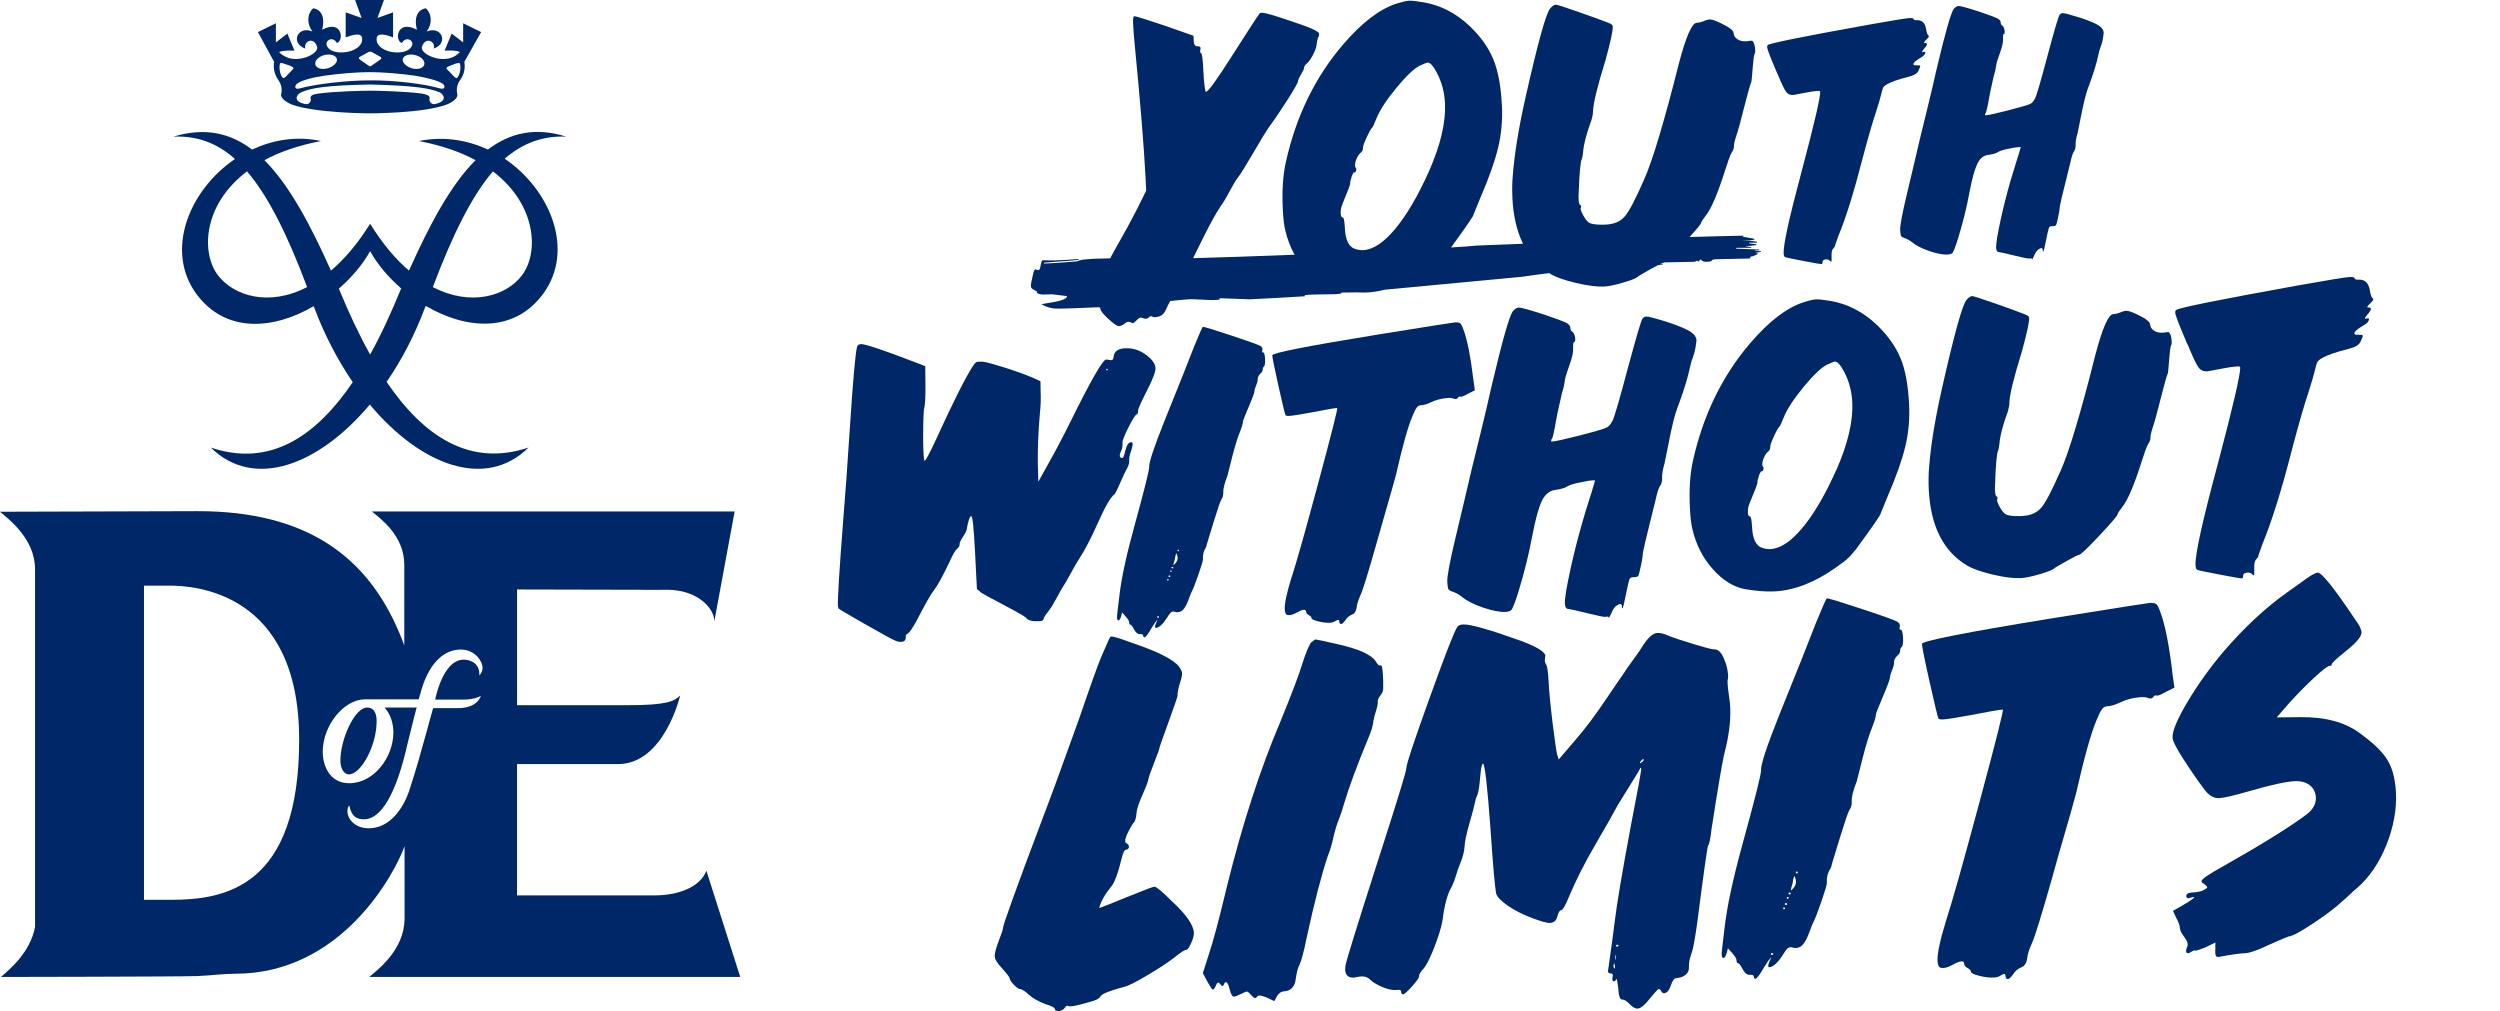
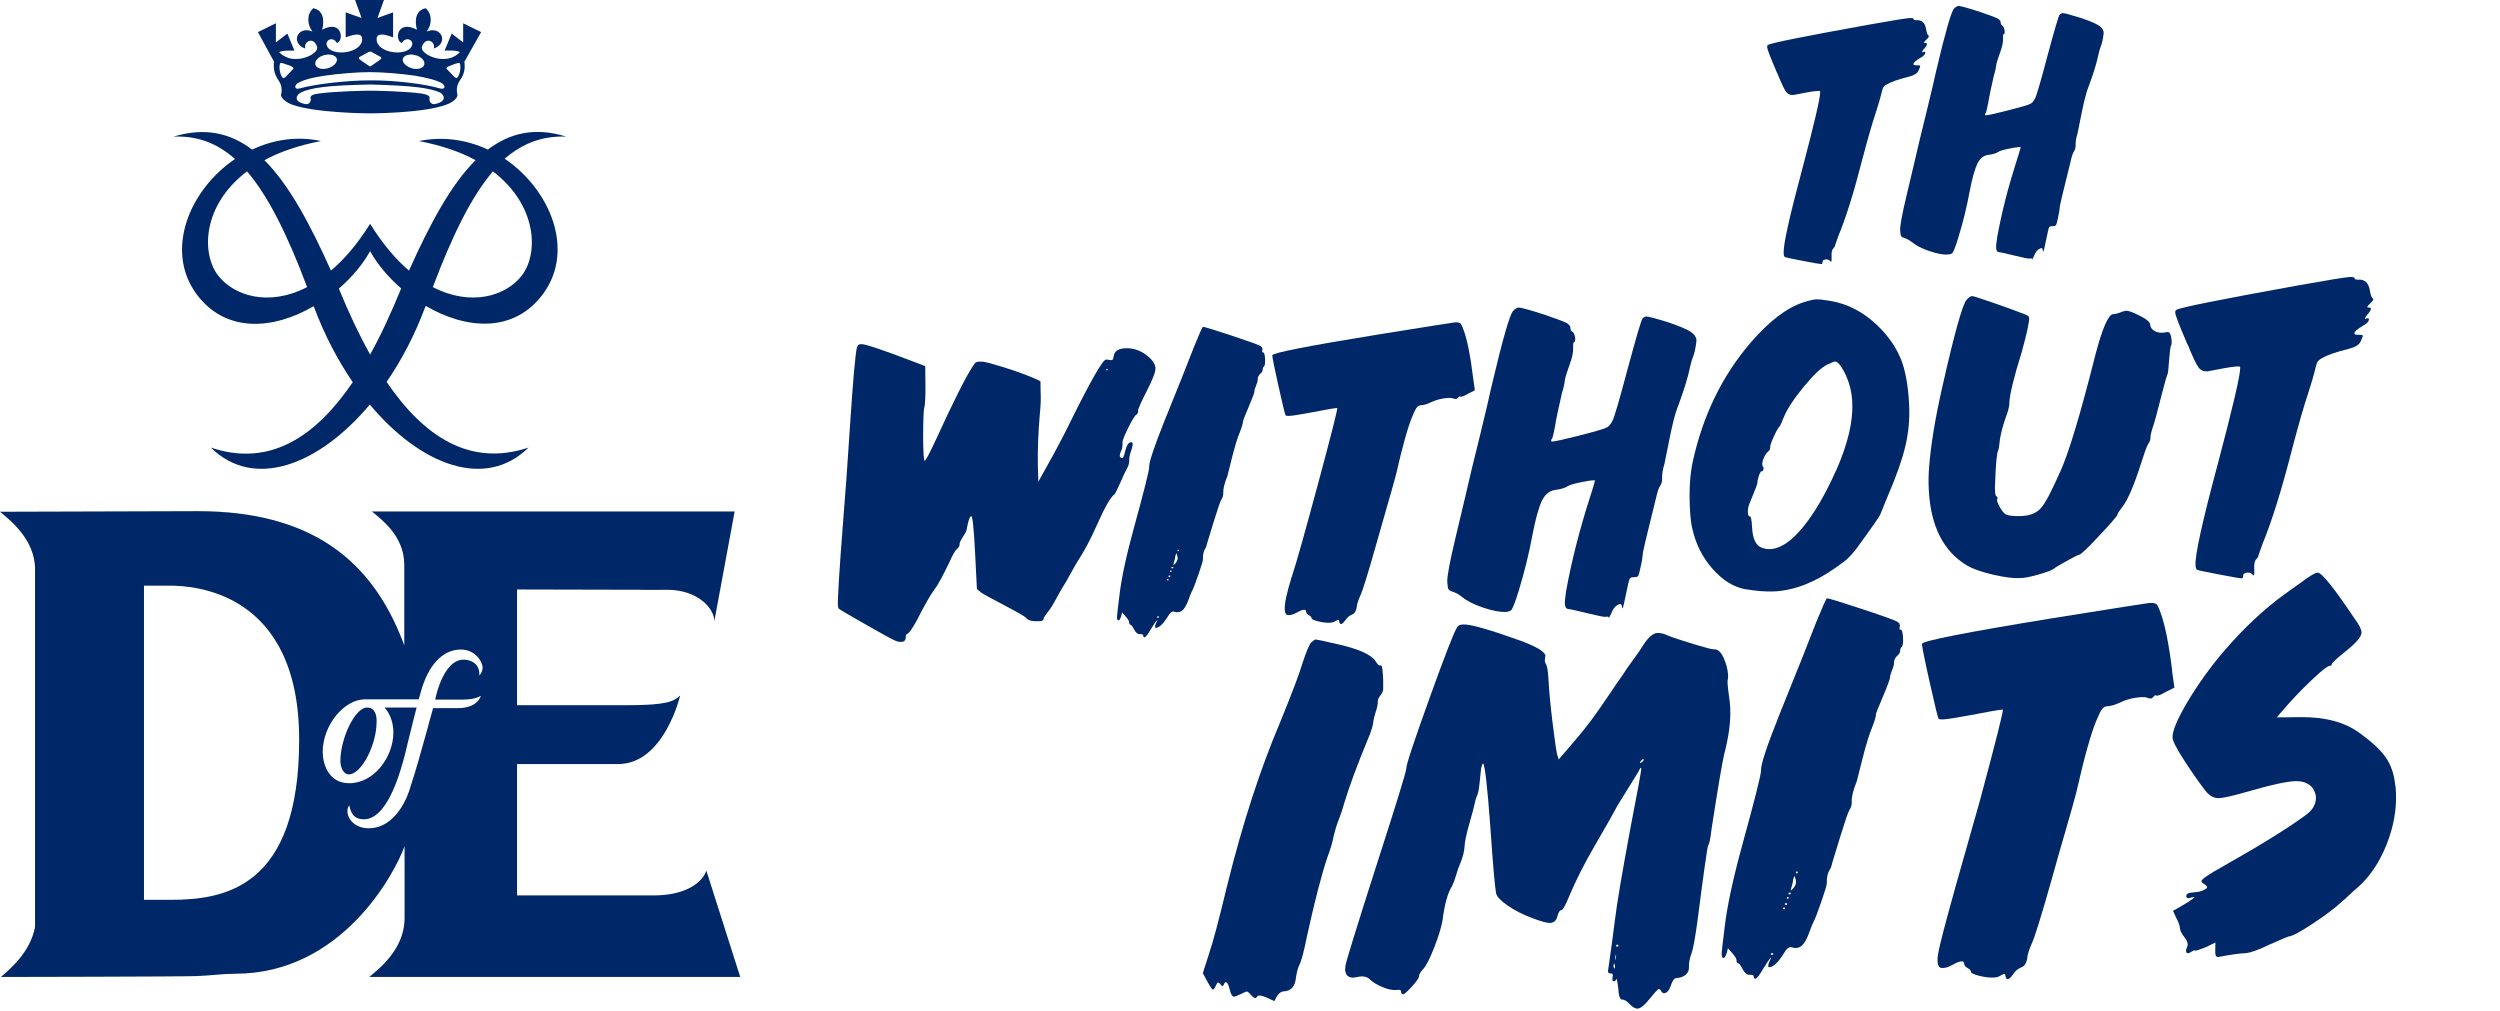
<svg xmlns="http://www.w3.org/2000/svg" width="450" height="182" viewBox="0 0 450 182" fill="none">
  <g transform="scale(0.53)">
    <path d="M125.2,281.3c-4.5,0-7.2-3-7.2-5.8c0-0.8,0.2-1.4,0.6-2c0.4,1.4,0.8,4.3,4.1,4.7c6.6,0.9,11.9-8.6,15.8-26l1-4 c0.7-2.8,1.5-6.2,2-7.9c-0.9,0-6.4,0-10.9,0c2,2.2,3,5.3,3,8.5c0,8.1-6.4,17.2-15,17.2c-7.1,0-9-6.7-9-10.6c0-9,7.1-17.8,14.3-17.9 l0,0c0,0,17.4,0,18.3,0c0.3-0.9,0.8-2.8,0.8-2.8c2.4-8.5,7.1-14.1,13.5-14.1c4.9,0,7.4,4.1,7.4,6.2c0,0.8-0.4,1.9-1.1,2.6 c0-0.5,0.3-3.8-3.2-5c-8.8-3-11.8,13.2-11.8,13.2l0,0h9.5c4.2,0,6-1.3,6-1.3s-0.9,4.2-7.8,4.2h-8.4c-0.3,0.9-2.1,7.6-2.1,7.6 c-1.8,6.6-3.9,14-5.6,19.1C138.6,270.3,134.5,281.3,125.2,281.3L125.2,281.3z M57.9,305.6h-9V198.9h8.7c8.3,0,44,2,44,52.3 S76.3,305.6,57.9,305.6L57.9,305.6z M125.4,331.8h126l-11.5-36.1c-1.6,4.5-7.7,8.4-17.8,8.4h-46.5v-44.6c0,0,24.1,0,34.3,0 c15.7,0,21.1-23.3,21.1-23.3c-2,2-4.7,3.3-17.7,3.3h-37.7v-39.3l42.5,0.1c0.1,0.1,7.9,0,8.5,0c10.2,0,16,6.2,16,10.7l6.9-37.3 H126.3c2.8,2.4,11,8.1,11,18.1c0,0,0,9.5,0,27.4c-0.5-1.5-1.1-2.9-1.7-4.3c-10.7-25.4-30.9-41.3-68.4-41.3 c-4.1,0-67.2,0.2-67.2,0.2c3.1,2.6,11.9,9.3,11.9,19.5v121.5c-1.6,8.7-8.8,14.6-11.6,17c0,0,61.8-0.1,66.6-0.3 c4.8-0.2,9.1-0.8,13-0.8c36.1,0,54.1-33.9,57.5-43.3v24.8C137.2,322.6,128.5,329.2,125.4,331.8L125.4,331.8z M124.7,240.3 c-4.3,0-9.1,10.8-9.1,18.1c0,2.2,1,4.6,2.9,4.6c4.2,0,9.4-10,9.4-17.8C128,243,127.4,240.3,124.7,240.3L124.7,240.3z M155.3,26.4 c-0.2,0.4-1-0.3-1-0.3l-2.3-2.4c-0.6-0.4-0.4-0.8,0.2-1.1c0.3-0.1,0.9-0.4,1.5-0.6l0,0c0.9-0.4,1.5-0.5,1.5-0.5 c0.4-0.1,0.7-0.3,1,0.1C156.6,22.8,156.3,25.2,155.3,26.4L155.3,26.4z M149.3,30c-5-1.5-15.6-2.8-23.7-2.7 c-8.1,0-18.7,1.3-23.7,2.7c-2,0.6-1.9-0.9-1-1.6c1.7-1.2,5.3-2.1,9.4-2.7c4.8-0.7,11-1.2,15.3-1.2l0,0l0,0c4.3,0,10.4,0.5,15.3,1.2 c4.1,0.7,7.7,1.6,9.4,2.7C151.3,29.1,151.3,30.6,149.3,30L149.3,30z M147.9,35.3c-1.2,0.4-2.3-0.7-2-1.9c0.2-0.9-1-1.3-2.5-1.6 c-5.7-0.8-15.6-1-17.7-1s-12,0.2-17.7,1c-1.6,0.2-2.8,0.7-2.5,1.6c0.3,1.3-0.8,2.3-2,1.9c-3.9-0.8-3-3-1.3-3.9 c3.5-1.6,8.8-2.4,23.6-2.7c14.8,0.4,20.1,1.2,23.6,2.7C150.9,32.2,151.9,34.4,147.9,35.3L147.9,35.3z M99.3,23.7L97,26.1 c0,0-0.7,0.7-1,0.3c-1-1.2-1.3-3.6-0.9-4.8c0.2-0.4,0.6-0.2,1-0.1c0,0,0.6,0.2,1.5,0.5l0,0c0.6,0.2,1.2,0.4,1.5,0.6 C99.7,22.9,99.9,23.3,99.3,23.7L99.3,23.7z M110.2,18.7c2-0.5,3.9,0.1,4.2,1.3c0.3,1.2-1.1,2.6-3.1,3.2c-0.3,0.1-0.9,0.1-1.2,0.2 c-1.5,0.1-2.8-0.5-3-1.5C106.8,20.6,108.2,19.2,110.2,18.7L110.2,18.7z M122.2,19.3c0,0,2.9-1.6,3.1-1.7l0,0h0.4l0,0 c0,0,0.2-0.1,0.4,0c0.2,0.1,3.1,1.7,3.1,1.7c0.4,0.2,0.4,0.7,0,0.9c-0.3,0.2-3.3,2.3-3.3,2.3h-0.2h-0.2c0,0-3-2-3.3-2.3 C121.8,20,121.8,19.5,122.2,19.3L122.2,19.3z M136.8,20c0.3-1.2,2.2-1.8,4.2-1.3s3.4,1.9,3.1,3.2c-0.2,1-1.5,1.6-3,1.5 c-0.3,0-0.9-0.1-1.2-0.2C137.9,22.6,136.5,21.2,136.8,20L136.8,20z M163.4,10.9l-6.1-3v6.5l-3.9-3l-2.4,5.8c0,0,4-0.3,5.2,0.5 c-0.9,0.9-1.9,1.6-3.2,2l0,0c-4.7,1.4-10.4-1.8-9.7-3.8c1.2-3.7,4.8-1.8,4,0.6c5.2-1.8,2.7-7.9-2.4-5.8c1.9-2.5,1.9-5.9-0.3-7.9 c-3.3,0.6-3.9,3.9-3,7.3c-7-3.7-7.6,3.9-5.1,4.5c1.3-2.4,4.2-1,3.4,0.9c-1.5,3.9-12,2.7-12-2.2c0-2.4,3-1.6,5.6-0.6V4.2l-5.3,1.9 l2.2-6.1h-9.8l2.2,6.1l-5.4-1.9v8.5c2.7-1,5.6-1.8,5.6,0.6c0,4.9-10.6,6.1-12,2.2c-0.7-1.9,2.1-3.3,3.4-0.9c2.5-0.6,1.9-8.2-5-4.5 c0.9-3.4,0.3-6.7-3-7.3c-2.2,1.9-2.2,5.4-0.3,7.9c-5.1-2.1-7.6,4-2.4,5.8c-0.7-2.4,2.8-4.3,4-0.6c0.7,2-5,5.2-9.7,3.8l0,0 c-1.3-0.5-2.4-1.1-3.2-2c1.2-0.7,5.2-0.5,5.2-0.5l-2.4-5.8l-3.9,3V7.9l-6.1,3L93.1,21c-0.3,1.9-0.1,4,1.5,6.3 c1.6,2.2,0.9,4.6,0.9,4.6c-0.4,1.3,1.6,2.8,3.6,3.6c7.9,2.9,25.8,3,26.3,3l0,0c0.5,0,18.4,0,26.3-3c1.9-0.7,4-2.2,3.6-3.6 c0,0-0.7-2.4,0.9-4.6s1.8-4.3,1.5-6.3L163.4,10.9L163.4,10.9z M177.2,93.6c-5.2,6.8-17.1,10.7-30.2,3.9 c6.9-18.3,13.4-31.1,20.4-39.3C182.5,69.7,183,86.1,177.2,93.6L177.2,93.6z M136.1,98.3c-3.2,7.8-6.6,15.3-10.4,22.1 c-3.8-6.8-7.3-14.3-10.5-22.1c0-0.1-0.1-0.2-0.1-0.3c4.4-3.8,8.1-8.2,10.6-12.7c2.5,4.5,6.2,8.9,10.6,12.7 C136.2,98.1,136.1,98.2,136.1,98.3L136.1,98.3z M74.1,93.6c-5.8-7.5-5.4-23.9,9.8-35.4c7,8.2,13.5,20.9,20.4,39.3 C91.2,104.3,79.4,100.4,74.1,93.6L74.1,93.6z M192.3,46.4c-10.5-3.3-19.1-1.3-26.6,4.4c-7.1-3.3-15.1-4.6-23.4-2.9 c7.7,1.5,14.1,3.7,19.2,6.5c-8.5,8.5-15.6,21.9-22.6,37.5c-4.5-3.8-8.9-9-13.2-15.9c-4.3,6.9-8.8,12.1-13.3,15.9 c-7-15.6-14.1-29-22.6-37.5c5.1-2.8,11.5-5,19.2-6.5c-8.3-1.8-16.3-0.4-23.4,2.9c-7.5-5.7-16.1-7.6-26.7-4.4 c7.9-0.3,14.6,2,20.9,7.6C64.2,64.6,56,85,66.6,99.7c10,13.7,26.4,12.2,39.9,4.3c0.1,0.1,0.1,0.3,0.2,0.4c3.5,9.4,8,17.9,13.1,25.4 c-12.5,18.4-28.1,29-48.2,22.2c14.6,14.4,36.6,6.1,54-14.6c17.3,20.7,39.3,29,53.9,14.6c-20,6.7-35.7-3.9-48.2-22.3 c5.1-7.4,9.6-16,13.1-25.4c0.1-0.1,0.1-0.3,0.2-0.4c13.5,7.9,30,9.5,40-4.3c10.6-14.7,2.4-35.1-13.2-45.7 C177.7,48.5,184.4,46.1,192.3,46.4L192.3,46.4z" fill="#002869" />
  </g>
  <g transform="translate(150 0)">
    <path d="M169.879 13.143C169.94 13.289 169.991 13.401 170.034 13.47C170.077 13.538 170.12 13.65 170.163 13.796C170.765 15.232 171.212 16.143 171.513 16.547C171.813 16.951 172.243 17.131 172.81 17.097C172.888 17.097 173.704 16.942 175.269 16.633C176.051 16.478 176.704 16.392 177.229 16.366C177.486 16.349 177.624 16.401 177.633 16.512C177.684 17.484 176.592 22.194 174.349 30.643C172.08 39.093 170.98 44.069 171.057 45.565C171.074 45.978 171.169 46.218 171.315 46.287C171.47 46.356 172.553 46.579 174.555 46.966C176.567 47.353 177.658 47.542 177.847 47.533C177.994 47.533 178.062 47.413 178.054 47.181C178.037 46.915 178.208 46.76 178.561 46.708C178.913 46.657 179.188 46.734 179.386 46.949C179.463 47.061 179.541 47.112 179.618 47.104C179.687 47.061 179.713 46.76 179.687 46.201C179.644 45.419 179.756 44.92 180.005 44.723C180.22 44.491 180.323 44.293 180.314 44.147C180.314 44.112 180.512 43.554 180.907 42.479C182.283 39.179 183.744 34.468 185.308 28.348C186.254 24.773 187.036 22.065 187.655 20.234C188.145 18.713 188.446 17.681 188.566 17.148C188.721 16.461 188.85 16.014 188.944 15.807C189.047 15.593 189.279 15.386 189.64 15.18C190.405 14.733 191.738 14.269 193.62 13.796C194.548 13.564 195.107 13.212 195.313 12.756C195.554 12.258 195.657 11.957 195.631 11.862C195.606 11.768 195.408 11.733 195.038 11.75C194.626 11.768 194.42 11.707 194.411 11.561C194.394 11.303 194.806 10.917 195.649 10.427C196.268 10.091 196.568 9.765 196.551 9.421C196.551 9.344 196.491 9.309 196.379 9.318C196.268 9.318 196.173 9.344 196.104 9.387C195.881 9.438 195.95 9.241 196.302 8.811L196.517 8.579C196.972 7.994 196.964 7.711 196.474 7.736C196.207 7.753 196.293 7.556 196.723 7.16C197.153 6.765 197.29 6.516 197.136 6.404C196.947 6.301 196.792 5.88 196.68 5.132C196.474 4.092 195.924 3.593 195.03 3.636C194.652 3.653 194.463 3.593 194.454 3.439C194.454 3.292 194.196 3.224 193.715 3.249C193.113 3.284 190.603 3.688 186.176 4.479C174.607 6.567 168.624 7.771 168.229 8.097C168.117 8.175 168.074 8.312 168.083 8.501C168.1 8.837 168.642 10.255 169.707 12.756C169.75 12.868 169.802 12.997 169.871 13.143H169.879Z" fill="#002869" />
    <path d="M200.574 45.814C200.909 45.797 201.167 45.728 201.356 45.608C201.571 45.488 201.958 44.525 202.508 42.737C203.376 39.875 204.046 37.159 204.511 34.58C204.983 32.113 205.465 30.403 205.938 29.44C206.41 28.477 207.081 27.953 207.94 27.876C208.757 27.764 209.35 27.583 209.711 27.334C209.926 27.171 210.493 26.99 211.404 26.801C212.315 26.603 212.994 26.492 213.441 26.474C213.63 26.466 213.725 26.474 213.725 26.517L213.63 26.861C213.562 27.093 213.459 27.446 213.321 27.919C213.175 28.4 213.037 28.83 212.908 29.208C211.421 33.867 210.278 38.371 209.487 42.729C209.35 43.674 209.281 44.293 209.298 44.594C209.324 45.153 209.548 45.428 209.96 45.402C210.072 45.402 210.914 45.591 212.496 45.978C214.069 46.364 214.997 46.554 215.255 46.545H215.315C215.607 46.45 215.762 46.502 215.771 46.691V46.751L216.132 46.055C216.364 45.445 216.665 45.032 217.026 44.826C217.172 44.74 217.284 44.688 217.352 44.671C217.43 44.645 217.49 44.654 217.55 44.688C217.61 44.723 217.645 44.774 217.67 44.852C217.696 44.92 217.705 45.041 217.713 45.187C217.713 45.221 217.739 45.264 217.773 45.299C217.851 45.299 218.023 44.611 218.289 43.244C218.53 42.067 218.693 41.353 218.771 41.104C218.848 40.855 219.003 40.726 219.226 40.717H219.45L219.673 40.691C219.897 40.683 220.043 40.605 220.111 40.468C220.18 40.33 220.275 39.978 220.395 39.411C220.61 38.5 220.739 37.726 220.782 37.081C220.902 36.437 221.237 34.993 221.805 32.749C222.363 30.506 222.647 29.363 222.647 29.328C222.888 28.228 223.103 27.558 223.275 27.325C223.515 26.973 223.627 26.578 223.61 26.122C223.584 25.563 223.696 24.858 223.954 24.025C224.074 23.492 224.254 22.598 224.495 21.352C224.736 20.105 224.977 18.962 225.226 17.939C225.475 16.916 225.75 16.04 226.051 15.309C226.876 13.057 227.418 11.261 227.693 9.928C227.813 9.318 227.968 8.768 228.174 8.269C228.372 7.771 228.526 7.092 228.63 6.215C228.63 6.181 228.63 6.12 228.647 6.043C228.664 5.966 228.673 5.914 228.664 5.871C228.638 5.381 228.346 4.96 227.779 4.59C227.211 4.221 226.171 3.782 224.641 3.258C222.699 2.648 221.573 2.347 221.272 2.364C221.083 2.373 220.902 2.476 220.722 2.674C220.541 2.871 219.819 5.312 218.564 9.988C217.335 14.63 216.587 17.2 216.312 17.707C216.037 18.249 215.736 18.584 215.41 18.713C214.971 18.928 213.648 19.306 211.439 19.873C209.23 20.441 207.906 20.733 207.459 20.75H207.347C207.347 20.75 207.296 20.655 207.313 20.561C207.33 20.466 207.364 20.38 207.442 20.303C207.545 20.114 207.682 19.538 207.863 18.592C208.035 17.492 208.379 15.825 208.903 13.581C209.101 13.005 209.238 12.404 209.316 11.759C209.367 11.346 209.591 10.599 209.995 9.524C210.39 8.45 210.57 7.616 210.545 7.023C210.51 6.421 210.57 6.12 210.725 6.112C210.803 6.112 210.837 5.991 210.846 5.768C210.846 5.544 210.811 5.312 210.725 5.072C210.639 4.831 210.536 4.676 210.424 4.608C210.235 4.539 210.124 4.307 210.106 3.894C210.02 3.636 209.771 3.413 209.367 3.232C208.963 3.052 208 2.691 206.47 2.166C204.184 1.419 202.869 1.058 202.534 1.075C202.267 1.092 202.001 1.255 201.717 1.565C201.219 2.08 200.153 5.811 198.511 12.765C198.176 14.32 197.617 16.684 196.843 19.865C196.07 23.036 195.657 24.678 195.632 24.798C195.571 25.065 195.219 26.543 194.591 29.242C193.955 31.941 193.5 33.858 193.225 35.001C192.391 38.5 191.987 40.64 192.03 41.422C192.056 41.981 192.116 42.333 192.193 42.479C192.279 42.625 192.468 42.746 192.778 42.84C193.276 43.004 193.715 43.244 194.11 43.562C194.892 44.198 195.958 44.748 197.316 45.204C198.674 45.66 199.757 45.866 200.583 45.823L200.574 45.814Z" fill="#002869" />
    <path d="M34.715 111.243C35.059 111.681 35.824 111.879 37.019 111.819C37.569 111.793 37.836 111.664 37.827 111.432C37.818 111.252 38.136 110.753 38.781 109.937C39.125 109.507 39.572 108.785 40.122 107.762C40.663 106.748 41.05 106.069 41.257 105.742C41.557 105.312 42.056 104.461 42.744 103.18C43.44 101.908 43.93 101.049 44.231 100.619C45.254 99.055 46.345 96.975 47.497 94.387C48.898 91.233 49.929 89.436 50.6 88.989C50.772 88.8 51.142 88.061 51.692 86.797C52.242 85.534 52.586 84.803 52.714 84.606C53.093 83.944 53.273 83.402 53.256 82.99C53.23 82.439 53.359 81.786 53.643 81.038C53.875 80.248 53.944 79.809 53.849 79.715C53.755 79.629 53.66 79.586 53.565 79.594C53.153 79.612 52.809 80.136 52.542 81.167C52.353 82.001 52.19 82.422 52.053 82.431C51.502 82.457 51.408 82.053 51.786 81.202C51.992 80.824 52.087 80.316 52.053 79.672C52.035 79.302 52.388 78.391 53.118 76.93C53.849 75.469 54.348 74.686 54.623 74.583C54.803 74.48 54.88 74.248 54.863 73.878C54.846 73.603 55.388 72.409 56.471 70.277C57.519 68.248 58.018 66.89 57.983 66.203C57.958 65.695 57.657 65.137 57.072 64.526C55.714 63.22 54.193 62.601 52.499 62.687C51.219 62.756 50.531 63.272 50.445 64.243C50.411 64.518 50.342 64.698 50.23 64.767C50.119 64.844 49.938 64.853 49.68 64.793C49.422 64.741 49.225 64.716 49.087 64.716C48.494 64.75 46.337 68.506 42.632 76.001C41.386 78.546 40.002 81.167 38.48 83.866L36.899 86.703L36.813 83.677C36.761 80.927 36.882 77.858 37.174 74.489C37.328 73.105 37.38 71.747 37.311 70.414L37.285 68.627L35.945 68.008C34.492 67.389 32.756 66.77 30.753 66.134C28.742 65.506 27.444 65.154 26.842 65.094C26.292 65.077 25.922 65.102 25.742 65.188C25.561 65.266 25.346 65.515 25.088 65.945C23.765 67.99 21.599 72.305 18.582 78.89C17.344 81.571 16.631 82.921 16.441 82.93C16.347 82.93 16.287 82.594 16.252 81.907C16.192 80.763 16.166 79.749 16.166 78.881C16.175 75.529 16.244 73.707 16.373 73.423C16.527 72.821 16.596 71.437 16.579 69.28L16.545 65.902L14.791 65.231C8.981 62.996 5.706 61.905 4.975 61.939C4.562 61.956 4.322 62.154 4.244 62.524C3.944 63.873 3.522 68.669 2.981 76.93C2.543 83.755 2.139 89.359 1.769 93.743C1.073 102.699 0.763 107.813 0.823 109.094C0.823 109.189 0.858 109.275 0.909 109.361V109.498C1.013 109.636 2.577 110.564 5.611 112.292C8.637 114.019 10.485 115.034 11.138 115.317C11.516 115.481 11.886 115.558 12.255 115.541C12.806 115.515 13.063 115.197 13.038 114.604C13.02 114.329 13.149 114.14 13.424 114.037C13.777 113.744 14.267 113.031 14.903 111.896C16.45 108.879 17.524 106.988 18.126 106.215C18.728 105.45 19.656 103.774 20.902 101.178C21.478 99.863 21.942 99.055 22.295 98.762C22.604 98.513 22.75 98.238 22.733 97.911C22.725 97.679 22.914 97.258 23.326 96.639C23.73 96.02 23.954 95.599 23.988 95.367C24.272 93.743 24.556 92.926 24.831 92.909C25.063 92.9 25.286 95.066 25.51 99.424L25.845 106.026L26.704 106.739C26.945 106.911 28.277 107.633 30.71 108.914C33.142 110.194 34.475 110.959 34.724 111.226L34.715 111.243ZM49.25 66.392C49.345 66.392 49.388 66.435 49.397 66.521C49.397 66.615 49.362 66.658 49.268 66.667C49.173 66.667 49.13 66.632 49.121 66.538C49.121 66.452 49.156 66.4 49.25 66.392Z" fill="#002869" />
    <path d="M67.146 98.281L67.206 98.075L67.266 97.868C67.301 97.688 67.344 97.542 67.387 97.447C67.421 97.31 67.799 96.081 68.513 93.768C69.226 91.456 69.665 90.184 69.836 89.943C70.094 89.565 70.206 89.144 70.189 88.689C70.154 88.001 70.404 87.004 70.928 85.689C71.048 85.267 71.332 84.133 71.788 82.268C72.286 80.308 72.742 78.838 73.146 77.858C73.55 76.827 73.747 76.148 73.73 75.83C73.73 75.735 74.074 74.876 74.77 73.225C75.466 71.584 75.81 70.647 75.802 70.415C75.793 70.234 75.888 69.89 76.094 69.4C76.3 68.91 76.395 68.549 76.386 68.317C76.369 67.905 76.549 67.526 76.945 67.183C77.168 66.985 77.28 66.761 77.289 66.512C77.297 66.263 77.375 66.082 77.504 65.988C77.675 65.842 77.744 65.377 77.71 64.595C77.667 63.813 77.555 63.435 77.375 63.444C77.194 63.452 77.134 63.315 77.22 63.039C77.297 62.713 77.194 62.464 76.902 62.3C76.713 62.128 74.985 61.501 71.745 60.426C68.496 59.352 66.759 58.819 66.527 58.828C66.433 58.828 65.9 60.031 64.92 62.429C64.026 64.776 62.238 69.271 59.539 75.933C57.708 80.531 56.806 83.239 56.849 84.064C56.874 84.614 55.98 88.198 54.158 94.817C52.723 100.035 51.829 104.195 51.485 107.289C51.193 109.601 51.047 110.899 51.064 111.174C51.072 111.355 51.107 111.492 51.15 111.587C51.391 111.802 51.605 111.587 51.803 110.934L51.975 110.237L52.559 110.899C52.998 111.381 53.221 111.742 53.239 111.965C53.256 112.283 53.333 112.446 53.471 112.438C53.608 112.438 53.832 112.721 54.132 113.297C54.442 113.882 54.777 114.157 55.138 114.14C55.551 114.123 55.766 114.2 55.774 114.38C55.783 114.613 55.86 114.724 55.998 114.716C56.23 114.707 56.634 114.174 57.227 113.134L57.863 112.137L58.318 111.561C58.318 111.656 58.241 111.862 58.078 112.197C57.957 112.481 57.897 112.687 57.906 112.825C57.906 112.962 57.957 113.031 58.052 113.022C58.645 112.988 59.35 112.335 60.158 111.054C60.579 110.298 60.974 109.98 61.353 110.1C61.636 110.177 61.843 110.212 61.98 110.203C62.436 110.177 62.814 109.962 63.123 109.558C63.424 109.154 63.708 108.587 63.966 107.865C64.224 107.143 64.421 106.662 64.55 106.421C64.799 105.948 65.195 104.925 65.736 103.361C66.278 101.797 66.544 100.894 66.527 100.671C66.484 99.845 66.656 99.149 67.043 98.573C67.086 98.479 67.129 98.384 67.163 98.29L67.146 98.281ZM58.43 111.2C58.336 111.2 58.293 111.166 58.284 111.071C58.284 110.977 58.318 110.934 58.413 110.925C58.55 110.925 58.619 110.959 58.628 111.054C58.628 111.149 58.568 111.191 58.43 111.2ZM60.227 104.496C60.132 104.496 60.089 104.461 60.081 104.367C60.081 104.272 60.115 104.229 60.209 104.221C60.304 104.221 60.347 104.264 60.356 104.349C60.356 104.444 60.321 104.487 60.227 104.496ZM60.536 103.86C60.398 103.86 60.33 103.825 60.321 103.731C60.321 103.636 60.381 103.593 60.519 103.584C60.613 103.584 60.656 103.627 60.665 103.713C60.665 103.808 60.631 103.851 60.536 103.86ZM60.768 102.948C60.674 102.948 60.631 102.914 60.622 102.819C60.622 102.725 60.656 102.682 60.751 102.673C60.846 102.673 60.889 102.708 60.897 102.802C60.897 102.897 60.854 102.94 60.768 102.948ZM61.009 102.312C60.914 102.312 60.871 102.278 60.863 102.183C60.863 102.089 60.897 102.046 60.992 102.037C61.129 102.037 61.198 102.072 61.206 102.166C61.206 102.261 61.146 102.312 61.009 102.312ZM61.585 101.384C61.37 101.625 61.249 101.736 61.224 101.711C61.198 101.693 61.224 101.539 61.301 101.255C61.421 100.928 61.516 100.507 61.585 100C61.662 99.768 61.722 99.631 61.774 99.579L61.937 100.12C62.049 100.576 61.937 100.997 61.585 101.375V101.384ZM62.092 99.218C61.997 99.218 61.954 99.184 61.946 99.089C61.946 98.995 61.98 98.951 62.075 98.943C62.169 98.943 62.212 98.986 62.221 99.072C62.221 99.166 62.178 99.209 62.092 99.218Z" fill="#002869" />
    <path d="M82.515 103.799C81.621 106.679 81.2 108.639 81.251 109.679C81.286 110.341 81.466 110.684 81.802 110.71C82.231 110.779 82.764 110.633 83.409 110.272C84.509 109.644 85.076 109.593 85.102 110.117C85.111 110.349 85.274 110.555 85.592 110.727C85.91 110.899 86.073 111.08 86.082 111.269C86.091 111.458 86.495 111.647 87.277 111.845C88.068 112.042 88.764 112.12 89.383 112.094C89.709 112.077 89.967 112.017 90.156 111.913C90.431 111.759 90.629 111.656 90.741 111.604C90.853 111.552 90.939 111.561 90.99 111.63C91.042 111.699 91.067 111.828 91.085 112.017C91.257 112.524 91.6 112.412 92.133 111.681C92.434 111.191 92.847 110.839 93.354 110.624C93.818 110.461 94.102 110.022 94.205 109.309C94.231 108.836 94.454 108.114 94.875 107.152C95.262 106.378 96.216 103.309 97.737 97.937C98.46 95.35 99.121 93.029 99.723 90.966C100.325 88.903 100.849 87.055 101.287 85.431C102.448 80.316 103.428 76.818 104.227 74.936C104.562 74.111 104.829 73.586 105.035 73.337C105.233 73.088 105.473 72.959 105.757 72.942C106.273 72.916 106.814 72.77 107.364 72.503C108.422 71.979 109.539 71.687 110.725 71.626C111.104 71.609 111.387 71.644 111.585 71.721C111.972 71.893 112.255 71.85 112.427 71.609C112.556 71.412 112.694 71.334 112.84 71.377C112.943 71.515 113.407 71.351 114.232 70.879L115.479 70.251L115.143 67.862C114.662 63.916 114.086 61.088 113.433 59.369C113.209 58.716 113.012 58.329 112.84 58.192C112.668 58.063 112.341 58.002 111.877 58.028C111.645 58.037 107.003 58.776 97.952 60.229C85.3 62.292 78.982 63.529 79.008 63.959C79.034 64.432 79.412 66.297 80.142 69.572C80.873 72.838 81.294 74.566 81.397 74.755C81.492 74.841 81.707 74.884 82.042 74.867C82.609 74.841 83.942 74.626 86.048 74.239C88.669 73.732 90.216 73.457 90.689 73.44C90.835 73.483 89.718 77.892 87.354 86.686C84.99 95.479 83.383 101.195 82.523 103.834L82.515 103.799Z" fill="#002869" />
    <path d="M136.606 88.242C136.426 88.826 136.262 89.35 136.099 89.814C134.277 95.513 132.876 101.032 131.904 106.361C131.733 107.521 131.655 108.278 131.672 108.647C131.707 109.335 131.973 109.67 132.48 109.644C132.618 109.644 133.649 109.868 135.583 110.349C137.517 110.822 138.643 111.054 138.961 111.037H139.03C139.391 110.925 139.58 110.985 139.589 111.209V111.277L140.027 110.426C140.311 109.679 140.672 109.172 141.119 108.922C141.299 108.819 141.428 108.759 141.523 108.733C141.609 108.707 141.695 108.716 141.763 108.759C141.832 108.802 141.884 108.871 141.91 108.957C141.935 109.051 141.953 109.18 141.961 109.369C141.961 109.412 141.987 109.464 142.039 109.507C142.133 109.507 142.339 108.664 142.666 106.997C142.958 105.553 143.156 104.685 143.259 104.384C143.362 104.083 143.543 103.92 143.818 103.911L144.093 103.894L144.368 103.877C144.643 103.86 144.823 103.774 144.909 103.61C144.995 103.447 145.107 103.017 145.253 102.321C145.52 101.204 145.674 100.258 145.726 99.467C145.872 98.677 146.285 96.914 146.972 94.164C147.66 91.422 148.004 90.021 148.004 89.978C148.305 88.628 148.563 87.812 148.777 87.528C149.078 87.098 149.216 86.608 149.181 86.058C149.147 85.371 149.285 84.511 149.603 83.488C149.749 82.835 149.972 81.743 150.264 80.213C150.557 78.683 150.849 77.291 151.158 76.027C151.459 74.772 151.794 73.698 152.164 72.804C153.17 70.045 153.84 67.844 154.175 66.22C154.322 65.481 154.519 64.802 154.76 64.191C155.001 63.581 155.19 62.747 155.319 61.681C155.319 61.639 155.319 61.57 155.344 61.475C155.362 61.381 155.37 61.312 155.37 61.269C155.336 60.676 154.975 60.151 154.287 59.705C153.599 59.258 152.319 58.716 150.445 58.071C148.064 57.324 146.689 56.954 146.319 56.971C146.087 56.98 145.864 57.109 145.649 57.349C145.434 57.59 144.548 60.573 143.001 66.306C141.497 71.987 140.577 75.142 140.242 75.752C139.907 76.414 139.537 76.827 139.133 76.981C138.592 77.239 136.976 77.712 134.277 78.4C131.578 79.087 129.953 79.448 129.403 79.474H129.266C129.214 79.44 129.197 79.362 129.223 79.242C129.24 79.13 129.291 79.019 129.377 78.924C129.506 78.692 129.678 77.987 129.893 76.827C130.099 75.486 130.521 73.44 131.165 70.698C131.406 69.993 131.578 69.254 131.672 68.463C131.741 67.956 132.016 67.045 132.498 65.73C132.979 64.423 133.202 63.401 133.168 62.661C133.134 61.931 133.202 61.553 133.391 61.544C133.486 61.544 133.529 61.398 133.546 61.123C133.546 60.848 133.503 60.564 133.4 60.272C133.297 59.98 133.168 59.79 133.03 59.705C132.798 59.627 132.669 59.335 132.644 58.828C132.532 58.51 132.24 58.243 131.741 58.011C131.251 57.788 130.065 57.349 128.191 56.705C125.389 55.794 123.782 55.347 123.369 55.364C123.051 55.381 122.716 55.579 122.363 55.965C121.753 56.593 120.447 61.166 118.444 69.675C118.031 71.584 117.352 74.48 116.407 78.357C115.453 82.242 114.963 84.253 114.92 84.391C114.842 84.717 114.421 86.531 113.648 89.832C112.874 93.132 112.315 95.479 111.971 96.88C110.949 101.161 110.459 103.782 110.51 104.745C110.545 105.433 110.613 105.862 110.717 106.043C110.82 106.223 111.052 106.369 111.43 106.49C112.04 106.687 112.582 106.98 113.063 107.375C114.017 108.157 115.332 108.819 116.991 109.378C118.65 109.937 119.982 110.194 120.997 110.143C121.409 110.126 121.727 110.04 121.951 109.885C122.217 109.73 122.69 108.561 123.361 106.369C124.426 102.871 125.243 99.545 125.819 96.39C126.403 93.373 126.979 91.276 127.564 90.098C128.148 88.921 128.965 88.284 130.013 88.181C131.019 88.035 131.741 87.82 132.188 87.519C132.455 87.322 133.142 87.107 134.26 86.866C135.368 86.626 136.202 86.488 136.752 86.462C136.984 86.454 137.096 86.462 137.096 86.514L136.984 86.935C136.907 87.219 136.778 87.648 136.598 88.233L136.606 88.242Z" fill="#002869" />
    <path d="M192.09 64.492C191.248 62.421 189.864 60.452 187.93 58.57C185.42 56.172 182.609 54.702 179.506 54.169C178.251 53.954 177.375 53.868 176.876 53.885C176.421 53.911 175.664 54.083 174.633 54.41C171.599 55.39 168.418 57.831 165.075 61.724C160.003 67.638 156.548 74.73 154.717 82.998C154.193 85.371 154.021 88.207 154.184 91.508C154.27 93.201 154.425 94.482 154.657 95.341C155.302 98.066 156.513 100.43 158.293 102.433C160.072 104.436 161.98 105.63 164.026 106.034C166.115 106.387 167.885 106.524 169.355 106.455C172.974 106.275 176.67 104.84 180.443 102.166C180.624 102.02 180.882 101.823 181.243 101.573C181.372 101.47 181.483 101.401 181.578 101.35C182.42 100.757 183.185 100 183.873 99.098L183.942 99.029L184.01 98.96C187.019 94.852 188.515 92.686 188.506 92.462C188.506 92.419 188.936 91.362 189.795 89.299C191.317 85.775 192.374 82.792 192.958 80.351C193.543 77.91 193.775 75.383 193.637 72.77C193.466 69.332 192.958 66.581 192.116 64.51L192.09 64.492ZM180.504 84.657C178.527 89.075 176.507 92.522 174.444 94.998C172.389 97.473 170.464 98.745 168.676 98.84C168.169 98.866 167.636 98.78 167.077 98.573C166.046 98.169 165.479 96.957 165.375 94.938C165.307 93.605 165.178 92.943 164.997 92.961C164.765 92.969 164.645 92.746 164.619 92.29C164.585 91.697 164.696 91.112 164.946 90.554C165.926 88.207 166.398 86.961 166.338 86.832C166.33 86.6 166.424 86.187 166.622 85.577C166.656 85.439 166.725 85.293 166.811 85.156C166.974 84.778 167.06 84.683 167.069 84.864C167.069 84.958 167.163 84.907 167.335 84.709C167.499 84.382 167.49 84.124 167.301 83.953C167.249 83.909 167.223 83.798 167.215 83.609C167.198 83.239 167.301 82.809 167.533 82.319C167.756 81.829 168.006 81.477 168.272 81.279C168.539 81.082 168.659 80.798 168.642 80.437C168.625 80.162 168.848 79.526 169.304 78.546C169.759 77.557 170.094 76.964 170.318 76.767C170.404 76.715 170.653 76.174 171.066 75.142C171.676 73.638 172.871 71.807 174.65 69.65C176.421 67.492 177.83 66.16 178.862 65.644C179.627 65.283 180.1 65.094 180.28 65.085C180.736 65.06 181.294 65.678 181.956 66.933C182.824 68.592 183.306 70.406 183.409 72.374C183.581 75.812 182.618 79.904 180.521 84.649L180.504 84.657Z" fill="#002869" />
    <path d="M220.842 84.881C219.321 88.362 218.169 90.545 217.387 91.43C216.604 92.324 215.478 92.806 214.017 92.874L213.605 92.9C212.178 92.926 211.275 92.788 210.897 92.488C210.613 92.273 210.304 91.877 209.977 91.293C209.651 90.717 209.479 90.287 209.462 90.012C209.504 89.918 209.522 89.849 209.522 89.806C209.599 89.574 209.547 89.41 209.358 89.333C209.212 89.247 209.126 88.912 209.101 88.31C209.075 87.855 209.083 87.485 209.109 87.21C209.238 83.436 209.436 81.382 209.694 81.047C209.771 80.815 209.84 80.394 209.909 79.792C210.02 78.365 210.519 76.457 211.413 74.067C211.61 73.371 211.696 72.856 211.679 72.537C211.739 71.016 212.479 67.973 213.905 63.392C214.834 60.04 215.281 57.968 215.246 57.186C215.238 56.954 214.945 56.739 214.387 56.541C213.261 56.094 211.456 55.441 208.98 54.573C206.505 53.713 205.172 53.283 204.983 53.292C204.708 53.309 204.373 53.533 203.986 53.963C203.247 54.779 201.769 60.091 199.56 69.899C198.322 75.382 197.548 80.093 197.247 84.012C197.127 85.302 197.11 86.686 197.179 88.155C197.514 94.714 199.809 99.261 204.081 101.797C205.078 102.39 206.608 102.931 208.679 103.421C210.751 103.911 212.444 104.126 213.776 104.057C214.559 104.014 215.659 103.791 217.086 103.369C218.513 102.948 219.381 102.622 219.69 102.372C219.905 102.175 220.679 101.711 221.994 100.98C223.309 100.249 224.065 99.871 224.246 99.862C224.521 99.845 225.75 98.685 227.925 96.364C230.108 94.043 231.191 92.771 231.174 92.548C231.174 92.41 231.44 91.98 232.007 91.267C233.005 90.021 234.174 87.27 235.514 83.024C236.03 81.391 236.408 80.359 236.666 79.93C236.967 79.5 237.105 79.079 237.087 78.666C237.07 78.348 237.285 77.531 237.724 76.225C237.878 75.761 238.282 74.282 238.91 71.79C239.537 69.297 239.976 67.75 240.225 67.139C240.259 67.002 240.337 66.194 240.448 64.716C240.56 63.237 240.672 62.386 240.801 62.145C240.887 62.051 240.921 61.819 240.904 61.449C240.869 60.719 240.723 60.194 240.483 59.885C240.431 59.747 240.104 59.739 239.52 59.868L239.176 59.885C238.626 59.911 238.136 59.79 237.706 59.507C237.277 59.232 237.053 58.862 237.027 58.406C237.001 57.951 236.305 57.384 234.939 56.722C233.856 56.18 233.108 55.922 232.695 55.94C232.558 55.94 232.308 56.008 231.947 56.12C231.363 56.378 230.839 56.524 230.383 56.541C229.515 56.584 228.44 59.034 227.168 63.873C224.495 74.489 222.389 81.485 220.859 84.872L220.842 84.881Z" fill="#002869" />
    <path d="M243.766 62C243.844 62.18 243.912 62.318 243.955 62.404C244.007 62.489 244.059 62.627 244.11 62.808C244.841 64.561 245.391 65.678 245.76 66.168C246.13 66.658 246.654 66.882 247.342 66.847C247.437 66.847 248.434 66.658 250.35 66.28C251.305 66.091 252.104 65.988 252.749 65.954C253.067 65.936 253.23 65.996 253.238 66.134C253.299 67.329 251.958 73.096 249.224 83.437C246.439 93.777 245.099 99.871 245.193 101.702C245.219 102.209 245.322 102.502 245.511 102.579C245.7 102.665 247.024 102.94 249.482 103.413C251.941 103.885 253.281 104.118 253.514 104.1C253.694 104.092 253.78 103.946 253.763 103.671C253.746 103.353 253.952 103.155 254.39 103.086C254.82 103.017 255.164 103.112 255.405 103.378C255.499 103.507 255.594 103.576 255.688 103.567C255.774 103.516 255.809 103.146 255.766 102.459C255.714 101.496 255.843 100.894 256.152 100.645C256.41 100.353 256.539 100.121 256.531 99.931C256.531 99.888 256.771 99.21 257.253 97.894C258.929 93.855 260.725 88.096 262.642 80.592C263.794 76.216 264.756 72.899 265.513 70.655C266.106 68.79 266.476 67.526 266.63 66.873C266.819 66.04 266.974 65.489 267.094 65.231C267.215 64.974 267.507 64.716 267.954 64.466C268.891 63.916 270.515 63.349 272.828 62.773C273.962 62.489 274.65 62.06 274.899 61.492C275.191 60.882 275.32 60.521 275.295 60.401C275.269 60.289 275.019 60.246 274.564 60.263C274.057 60.289 273.808 60.212 273.79 60.031C273.773 59.713 274.28 59.249 275.303 58.647C276.06 58.243 276.429 57.831 276.412 57.418C276.412 57.324 276.335 57.281 276.197 57.289C276.06 57.289 275.948 57.324 275.853 57.375C275.578 57.435 275.664 57.203 276.094 56.67L276.352 56.378C276.91 55.665 276.893 55.321 276.3 55.347C275.982 55.364 276.085 55.132 276.61 54.642C277.134 54.16 277.306 53.851 277.117 53.722C276.876 53.593 276.696 53.078 276.558 52.166C276.309 50.894 275.638 50.284 274.538 50.336C274.083 50.361 273.842 50.275 273.833 50.095C273.825 49.914 273.524 49.837 272.922 49.863C272.192 49.897 269.114 50.404 263.691 51.367C249.525 53.928 242.202 55.398 241.721 55.794C241.592 55.897 241.523 56.06 241.54 56.284C241.557 56.696 242.219 58.432 243.526 61.492C243.577 61.63 243.646 61.785 243.723 61.965L243.766 62Z" fill="#002869" />
-     <path d="M60.665 161.939C59.049 160.367 58.095 159.593 57.811 159.61C57.528 159.627 56.522 159.988 54.794 160.702C53.118 161.355 51.502 162.008 49.938 162.662L47.84 163.452C48.176 162.24 48.88 160.977 49.955 159.67C50.6 158.957 51.253 157.212 51.915 154.444C52.147 153.464 52.405 152.966 52.697 152.949C52.869 152.94 53.006 152.863 53.109 152.717C53.213 152.57 53.238 152.399 53.17 152.201C53.101 152.003 52.98 151.883 52.809 151.831C52.628 151.728 52.542 151.591 52.534 151.419C52.516 151.023 52.74 150.379 53.204 149.502C53.668 148.625 53.96 148.152 54.072 148.092C54.339 147.791 54.511 147.215 54.579 146.356C54.605 145.668 55.001 144.482 55.766 142.797C56.427 141.285 56.754 140.382 56.737 140.098C56.737 139.987 57.055 139.084 57.708 137.399C58.361 135.715 58.688 134.821 58.679 134.7C58.679 134.589 59.221 133.024 60.321 130.007C61.421 126.99 61.963 125.391 61.954 125.228C61.928 124.721 62.083 123.913 62.427 122.813C62.676 122.117 62.788 121.566 62.771 121.171C62.754 120.887 62.59 120.526 62.289 120.088C61.37 118.764 58.473 117.294 53.608 115.661C51.58 114.914 50.393 114.544 50.05 114.561C49.878 114.561 49.663 114.896 49.413 115.532L48.262 118.154C47.703 119.435 46.379 123.122 44.299 129.208C41.308 137.563 39.107 143.571 37.698 147.233C32.876 160.006 30.486 166.65 30.512 167.166C30.52 167.337 30.297 167.999 29.841 169.168C29.291 170.621 29.025 171.601 29.051 172.117C29.076 172.684 29.515 173.406 30.357 174.274C31.268 175.305 31.724 175.916 31.733 176.079C31.75 176.363 32.008 176.758 32.523 177.282C33.03 177.798 33.4 178.047 33.632 178.039C33.916 178.022 34.449 178.365 35.222 179.07C35.876 179.663 36.847 180.214 38.127 180.721C39.279 181.056 39.872 181.374 39.881 181.658C39.881 181.829 40.027 181.933 40.285 181.984C40.543 182.027 40.809 181.984 41.093 181.855C41.368 181.726 41.566 181.572 41.669 181.4C41.875 181.047 42.099 180.953 42.339 181.107C42.632 181.211 43.311 181.107 44.376 180.832C44.66 180.764 45.124 180.635 45.769 180.463C46.414 180.291 46.929 180.119 47.325 179.956C47.712 179.792 47.987 179.569 48.141 179.277C48.408 178.864 49.826 178.305 52.413 177.609C53.092 177.463 54.45 176.784 56.496 175.563C58.542 174.351 60.166 173.286 61.37 172.366C62.461 171.455 63.183 170.991 63.519 170.973C63.742 170.965 64.043 170.561 64.395 169.779C64.756 168.988 64.92 168.369 64.903 167.913C64.825 166.435 63.416 164.458 60.673 161.974L60.665 161.939Z" fill="#002869" />
    <path d="M97.256 129.595C97.29 129.26 97.437 128.727 97.677 127.987C97.918 127.248 98.03 126.664 98.004 126.217C97.987 125.942 98.15 125.581 98.494 125.151C98.829 124.721 98.992 124.334 98.975 123.999C98.975 123.887 98.975 123.655 98.975 123.286C98.984 122.925 98.984 122.658 98.975 122.495L98.932 121.661C98.864 120.38 98.752 119.753 98.588 119.761H98.502C98.288 119.89 97.995 119.658 97.634 119.057C96.904 117.87 94.652 116.839 90.878 115.979C88.291 115.386 86.933 115.094 86.83 115.103C86.718 115.103 86.477 115.257 86.099 115.558C85.721 115.859 85.154 117.191 84.38 119.572C83.907 121.214 82.584 124.704 80.409 130.042C76.833 138.465 73.653 148.256 70.885 159.413C69.415 165.558 68.315 169.676 67.593 171.773L66.51 175.168L67.43 176.879L67.98 177.772C68.221 178.202 68.444 178.219 68.65 177.824C68.9 177.257 69.08 176.939 69.183 176.879C69.295 176.818 69.467 176.922 69.699 177.188C69.94 177.566 70.137 177.583 70.283 177.24C70.378 176.956 70.481 176.81 70.593 176.81C70.868 176.741 71.109 177.145 71.323 178.022C71.538 178.959 71.813 179.414 72.149 179.397C72.312 179.397 72.725 179.225 73.378 178.916C73.971 178.606 74.341 178.46 74.487 178.486C74.624 178.503 74.873 178.727 75.234 179.156C75.707 179.689 76.042 179.784 76.249 179.44C76.395 179.096 76.954 179.122 77.925 179.526L79.377 180.205L79.833 179.345C80.194 178.77 80.598 178.469 81.036 178.452C82.369 178.383 83.108 177.592 83.254 176.088C83.417 174.962 83.632 174.171 83.882 173.715C84.234 173.028 84.681 171.369 85.214 168.721C86.615 162.301 87.87 157.453 88.979 154.169C89.469 152.923 89.847 151.616 90.113 150.267C90.345 149.313 90.629 148.402 90.973 147.551C91.317 146.7 91.66 145.677 91.987 144.491C92.847 141.611 94.265 137.778 96.242 132.999C96.844 131.632 97.17 130.506 97.239 129.612L97.256 129.595Z" fill="#002869" />
    <path d="M161.456 127.626C161.413 126.784 161.353 126.139 161.275 125.692C161.095 124.463 161 123.621 160.974 123.174C160.949 122.667 160.957 122.357 161.009 122.245C161.06 122.134 161.078 121.876 161.052 121.48C161 120.526 160.742 119.512 160.261 118.438C159.788 117.363 159.212 116.847 158.533 116.882C158.198 116.899 156.96 116.581 154.812 115.928C152.671 115.274 151.167 114.776 150.299 114.423C149.551 114.071 148.889 113.908 148.33 113.933C147.54 113.976 146.68 114.724 145.743 116.177C145.485 116.641 144.892 117.501 143.973 118.756C143.053 120.011 142.434 120.904 142.125 121.429C141.497 122.306 140.603 123.603 139.451 125.323C138.3 127.042 137.259 128.52 136.34 129.749C135.42 130.978 134.423 132.216 133.357 133.445L130.564 136.712L130.263 135.714C130.117 135.104 129.859 133.256 129.472 130.179C129.094 127.102 128.844 124.549 128.741 122.529C128.655 120.844 128.492 119.839 128.251 119.512C128.071 119.237 128.019 118.876 128.114 118.42V118.248L128.183 118.077C128.148 117.346 126.661 116.435 123.739 115.343C118.117 113.323 114.662 112.343 113.373 112.403C112.814 112.429 112.453 112.593 112.298 112.876C111.774 113.633 110.106 117.913 107.296 125.718C104.485 133.523 103.092 137.726 103.127 138.345C103.153 138.792 101.365 144.602 97.763 155.759C94.119 167.148 92.254 173.182 92.176 173.861C92.176 173.973 92.176 174.102 92.15 174.239C92.124 174.377 92.116 174.48 92.124 174.532C92.176 175.546 92.709 176.027 93.715 175.967C93.766 175.967 93.869 175.941 94.007 175.907C94.144 175.873 94.273 175.847 94.385 175.847C95.391 175.623 96.156 175.812 96.697 176.406C97.23 176.887 97.952 177.308 98.872 177.686C99.792 178.064 100.557 178.236 101.176 178.202L101.511 178.185C101.958 178.107 102.19 178.202 102.198 178.486C102.216 178.821 102.336 178.984 102.559 178.976C102.783 178.967 103.324 178.486 104.175 177.54C105.026 176.595 105.448 175.984 105.43 175.701C105.413 175.417 105.645 175.013 106.127 174.48C106.66 173.947 107.33 172.658 108.129 170.621C108.929 168.584 109.436 166.933 109.651 165.687C110.012 162.799 110.579 160.745 111.361 159.515C111.662 158.879 111.937 158.132 112.178 157.281C112.272 156.885 112.513 156.198 112.917 155.218C113.321 154.238 113.553 153.301 113.622 152.39C113.639 151.599 113.923 150.232 114.473 148.29C115.023 146.347 115.298 145.35 115.289 145.29C115.513 144.207 115.711 143.528 115.865 143.236C116.072 142.832 116.235 141.946 116.364 140.588C116.493 139.23 116.579 138.439 116.622 138.207C116.768 137.691 116.862 137.434 116.923 137.434C117.258 137.416 117.713 141.31 118.281 149.106C118.728 155.613 119.063 159.515 119.295 160.796C119.441 161.406 120.137 162.146 121.392 163.014C122.647 163.882 124.134 164.638 125.862 165.274C127.409 165.867 128.466 166.16 129.034 166.125C129.704 166.091 130.142 165.704 130.323 164.965C130.512 164.226 130.744 163.848 131.028 163.83C131.311 163.813 131.801 162.945 132.498 161.226C133.649 158.467 135.197 155.415 137.139 152.08C139.082 148.745 140.44 146.356 141.205 144.903C141.514 144.379 142.735 142.402 144.875 138.972C145.133 138.448 145.288 138.19 145.339 138.19L145.425 138.267C145.451 138.714 144.806 142.238 143.517 148.84C141.97 157.143 141.016 162.79 140.663 165.799C140.5 167.045 140.328 168.36 140.148 169.753C139.967 171.145 139.812 172.245 139.683 173.07C139.554 173.896 139.494 174.334 139.494 174.386C139.357 174.953 139.486 175.228 139.873 175.211C140.268 175.194 140.388 175.434 140.251 175.95C140.208 176.173 140.216 176.363 140.277 176.5C140.337 176.638 140.457 176.672 140.62 176.612C140.784 176.543 140.887 176.397 140.938 176.173C141.05 176.225 141.162 176.749 141.274 177.764C141.351 179.225 141.583 179.947 141.978 179.921C142.374 179.904 142.838 180.188 143.371 180.781C143.904 181.314 144.368 181.571 144.763 181.554C145.322 181.528 146.104 180.867 147.11 179.577C147.798 178.752 148.227 178.271 148.391 178.116C148.554 177.97 148.726 178.004 148.906 178.219C149.095 178.606 149.302 178.786 149.525 178.778C150.032 178.752 150.428 178.314 150.729 177.454C151.021 176.534 151.365 176.07 151.751 176.053C152.422 176.019 152.981 175.821 153.41 175.46C153.84 175.099 154.046 174.635 154.012 174.076C153.978 173.346 154.132 172.52 154.476 171.601C154.726 170.965 155.061 169.203 155.473 166.314C156.642 157.246 157.304 152.536 157.459 152.192C157.674 151.96 157.871 150.989 158.069 149.287C159.212 141.912 159.969 137.425 160.338 135.826C161.189 132.577 161.55 129.827 161.439 127.575L161.456 127.626ZM140.681 174.214L140.603 174.386L140.414 173.973L140.474 173.552C140.517 173.32 140.577 173.38 140.655 173.715C140.715 173.878 140.723 174.05 140.681 174.222V174.214ZM140.861 172.77C140.801 172.77 140.766 172.606 140.749 172.271C140.792 172.048 140.844 171.876 140.895 171.755L140.861 172.77ZM141.076 170.397C140.964 170.397 140.904 170.354 140.895 170.234C140.895 170.122 140.938 170.062 141.059 170.053C141.231 170.045 141.317 170.096 141.317 170.208C141.317 170.32 141.239 170.38 141.076 170.389V170.397ZM145.468 137.236C145.365 137.356 145.279 137.391 145.219 137.33C145.159 137.279 145.185 137.193 145.288 137.073C145.606 136.66 145.795 136.54 145.864 136.703C145.872 136.875 145.743 137.047 145.468 137.227V137.236Z" fill="#002869" />
    <path d="M192.15 113.358C191.927 113.366 191.858 113.203 191.953 112.859C192.047 112.464 191.918 112.155 191.566 111.948C191.325 111.733 189.219 110.968 185.24 109.653C181.26 108.338 179.128 107.685 178.844 107.693C178.733 107.693 178.079 109.172 176.876 112.103C175.784 114.974 173.584 120.492 170.283 128.658C168.031 134.288 166.94 137.614 166.991 138.62C167.026 139.29 165.925 143.691 163.691 151.797C161.929 158.192 160.837 163.289 160.416 167.08C160.055 169.916 159.883 171.498 159.9 171.833C159.909 172.057 159.943 172.22 160.012 172.332C160.304 172.598 160.57 172.332 160.811 171.532L161.026 170.681L161.739 171.489C162.272 172.082 162.547 172.521 162.565 172.796C162.582 173.191 162.676 173.38 162.848 173.372C163.02 173.372 163.287 173.715 163.665 174.429C164.034 175.142 164.447 175.486 164.903 175.46C165.41 175.435 165.668 175.538 165.676 175.761C165.693 176.045 165.779 176.182 165.951 176.174C166.235 176.157 166.733 175.512 167.455 174.24L168.238 173.019L168.796 172.314C168.796 172.426 168.702 172.684 168.496 173.088C168.341 173.432 168.272 173.69 168.281 173.862C168.281 174.033 168.349 174.111 168.461 174.102C169.192 174.068 170.051 173.26 171.04 171.687C171.555 170.759 172.045 170.372 172.501 170.518C172.845 170.612 173.103 170.655 173.266 170.647C173.825 170.621 174.289 170.355 174.658 169.856C175.028 169.358 175.372 168.67 175.69 167.776C176.008 166.882 176.249 166.298 176.403 166.005C176.713 165.429 177.194 164.174 177.856 162.258C178.518 160.341 178.844 159.241 178.827 158.957C178.776 157.943 178.982 157.092 179.455 156.396C179.506 156.284 179.558 156.163 179.609 156.052L179.678 155.794L179.747 155.536C179.79 155.312 179.842 155.141 179.893 155.02C179.936 154.848 180.4 153.344 181.268 150.516C182.137 147.688 182.678 146.124 182.884 145.832C183.202 145.368 183.34 144.852 183.314 144.293C183.271 143.451 183.572 142.23 184.225 140.614C184.371 140.098 184.715 138.706 185.283 136.42C185.893 134.021 186.451 132.225 186.95 131.013C187.449 129.749 187.689 128.924 187.672 128.529C187.672 128.417 188.093 127.351 188.944 125.34C189.795 123.329 190.216 122.177 190.208 121.893C190.199 121.67 190.319 121.257 190.569 120.647C190.818 120.045 190.938 119.607 190.921 119.323C190.895 118.816 191.127 118.352 191.609 117.939C191.875 117.699 192.021 117.424 192.03 117.114C192.039 116.805 192.133 116.59 192.296 116.469C192.511 116.289 192.597 115.722 192.546 114.768C192.494 113.813 192.357 113.341 192.133 113.349L192.15 113.358ZM168.942 171.893C168.831 171.893 168.771 171.842 168.762 171.73C168.762 171.618 168.805 171.558 168.925 171.549C169.097 171.549 169.183 171.592 169.183 171.704C169.183 171.816 169.106 171.876 168.942 171.885V171.893ZM171.143 163.676C171.031 163.676 170.971 163.633 170.962 163.513C170.962 163.401 171.005 163.341 171.126 163.332C171.237 163.332 171.298 163.384 171.306 163.495C171.306 163.607 171.255 163.667 171.143 163.676ZM171.521 162.894C171.349 162.894 171.263 162.851 171.263 162.739C171.263 162.627 171.341 162.567 171.504 162.558C171.616 162.558 171.676 162.61 171.684 162.722C171.684 162.834 171.633 162.894 171.521 162.902V162.894ZM171.805 161.776C171.693 161.776 171.633 161.733 171.624 161.622C171.624 161.51 171.667 161.45 171.788 161.441C171.899 161.441 171.959 161.493 171.968 161.604C171.968 161.716 171.917 161.776 171.805 161.785V161.776ZM172.106 161.003C171.994 161.003 171.934 160.96 171.925 160.839C171.925 160.728 171.968 160.667 172.088 160.659C172.26 160.659 172.346 160.702 172.346 160.814C172.346 160.925 172.269 160.986 172.106 160.994V161.003ZM172.81 159.868C172.544 160.16 172.398 160.298 172.363 160.272C172.329 160.246 172.363 160.057 172.458 159.722C172.604 159.318 172.724 158.811 172.802 158.183C172.896 157.9 172.974 157.728 173.025 157.668L173.232 158.33C173.369 158.888 173.232 159.404 172.802 159.868H172.81ZM173.438 157.221C173.326 157.221 173.266 157.178 173.257 157.057C173.257 156.946 173.3 156.885 173.421 156.877C173.541 156.868 173.593 156.928 173.601 157.04C173.601 157.152 173.55 157.212 173.438 157.221Z" fill="#002869" />
-     <path d="M240.998 120.775C240.397 115.859 239.683 112.335 238.867 110.194C238.592 109.386 238.342 108.896 238.127 108.733C237.913 108.57 237.509 108.501 236.924 108.527C236.632 108.544 230.847 109.455 219.57 111.26C203.797 113.83 195.924 115.377 195.949 115.91C195.984 116.495 196.448 118.833 197.368 122.907C198.279 126.981 198.803 129.139 198.932 129.362C199.052 129.474 199.327 129.517 199.731 129.5C200.436 129.465 202.104 129.199 204.725 128.718C207.992 128.082 209.917 127.746 210.502 127.72C210.682 127.772 209.298 133.273 206.35 144.232C203.402 155.192 201.399 162.317 200.324 165.609C199.216 169.202 198.691 171.643 198.752 172.933C198.794 173.758 199.018 174.188 199.439 174.222C199.972 174.308 200.643 174.128 201.442 173.681C202.817 172.907 203.522 172.838 203.556 173.483C203.574 173.775 203.771 174.033 204.167 174.248C204.562 174.463 204.76 174.686 204.777 174.927C204.786 175.159 205.284 175.4 206.273 175.649C207.261 175.898 208.129 176.001 208.894 175.958C209.307 175.941 209.625 175.864 209.857 175.735C210.201 175.537 210.441 175.408 210.588 175.348C210.734 175.279 210.837 175.288 210.897 175.374C210.957 175.46 211 175.615 211.009 175.855C211.215 176.491 211.653 176.354 212.315 175.434C212.693 174.824 213.201 174.385 213.837 174.119C214.413 173.913 214.774 173.363 214.902 172.477C214.928 171.884 215.212 170.99 215.736 169.787C216.218 168.816 217.404 164.991 219.303 158.295C220.197 155.071 221.022 152.175 221.779 149.596C222.535 147.026 223.18 144.722 223.721 142.694C225.165 136.316 226.386 131.958 227.383 129.612C227.804 128.589 228.14 127.927 228.389 127.617C228.638 127.308 228.939 127.145 229.291 127.127C229.936 127.093 230.606 126.913 231.294 126.586C232.618 125.933 234.01 125.563 235.48 125.486C235.953 125.46 236.305 125.503 236.546 125.606C237.027 125.821 237.38 125.769 237.595 125.46C237.758 125.219 237.93 125.116 238.11 125.168C238.239 125.34 238.815 125.133 239.847 124.549L241.394 123.767L240.973 120.784L240.998 120.775Z" fill="#002869" />
+     <path d="M240.998 120.775C240.397 115.859 239.683 112.335 238.867 110.194C238.592 109.386 238.342 108.896 238.127 108.733C237.913 108.57 237.509 108.501 236.924 108.527C236.632 108.544 230.847 109.455 219.57 111.26C203.797 113.83 195.924 115.377 195.949 115.91C195.984 116.495 196.448 118.833 197.368 122.907C198.279 126.981 198.803 129.139 198.932 129.362C199.052 129.474 199.327 129.517 199.731 129.5C200.436 129.465 202.104 129.199 204.725 128.718C207.992 128.082 209.917 127.746 210.502 127.72C210.682 127.772 209.298 133.273 206.35 144.232C199.216 169.202 198.691 171.643 198.752 172.933C198.794 173.758 199.018 174.188 199.439 174.222C199.972 174.308 200.643 174.128 201.442 173.681C202.817 172.907 203.522 172.838 203.556 173.483C203.574 173.775 203.771 174.033 204.167 174.248C204.562 174.463 204.76 174.686 204.777 174.927C204.786 175.159 205.284 175.4 206.273 175.649C207.261 175.898 208.129 176.001 208.894 175.958C209.307 175.941 209.625 175.864 209.857 175.735C210.201 175.537 210.441 175.408 210.588 175.348C210.734 175.279 210.837 175.288 210.897 175.374C210.957 175.46 211 175.615 211.009 175.855C211.215 176.491 211.653 176.354 212.315 175.434C212.693 174.824 213.201 174.385 213.837 174.119C214.413 173.913 214.774 173.363 214.902 172.477C214.928 171.884 215.212 170.99 215.736 169.787C216.218 168.816 217.404 164.991 219.303 158.295C220.197 155.071 221.022 152.175 221.779 149.596C222.535 147.026 223.18 144.722 223.721 142.694C225.165 136.316 226.386 131.958 227.383 129.612C227.804 128.589 228.14 127.927 228.389 127.617C228.638 127.308 228.939 127.145 229.291 127.127C229.936 127.093 230.606 126.913 231.294 126.586C232.618 125.933 234.01 125.563 235.48 125.486C235.953 125.46 236.305 125.503 236.546 125.606C237.027 125.821 237.38 125.769 237.595 125.46C237.758 125.219 237.93 125.116 238.11 125.168C238.239 125.34 238.815 125.133 239.847 124.549L241.394 123.767L240.973 120.784L240.998 120.775Z" fill="#002869" />
    <path d="M281.268 142.565C281.234 141.886 281.182 141.388 281.105 141.052C280.899 139.204 280.34 137.631 279.429 136.325C278.518 135.018 276.979 133.574 274.813 132.001C272.123 129.999 268.521 129.027 264.026 129.087L259.805 129.13L262.04 126.569C263.476 124.979 264.963 123.466 266.501 122.031C268.04 120.595 268.968 119.882 269.303 119.864C269.587 119.847 269.725 119.761 269.707 119.589C269.699 119.366 270.558 118.558 272.286 117.174C274.177 115.67 275.105 114.552 275.071 113.822C275.045 113.263 274.667 112.49 273.936 111.518C270.154 105.854 267.902 103.043 267.172 103.077C266.837 103.095 266.175 103.438 265.195 104.109C264.98 104.289 264.653 104.53 264.215 104.831C263.777 105.132 263.261 105.501 262.668 105.923C262.066 106.352 261.61 106.679 261.284 106.92C257.588 109.584 253.935 113.005 250.316 117.191C247.815 120.131 245.64 123.174 243.766 126.311C241.901 129.448 240.998 131.606 241.059 132.783C241.093 133.402 241.781 134.743 243.121 136.815C244.462 138.886 245.709 140.683 246.861 142.196C247.643 143.227 248.511 143.717 249.474 143.665C250.316 143.622 252.155 143.193 254.983 142.376C258.757 141.284 261.43 140.7 263.003 140.614C264.516 140.537 265.642 140.984 266.364 141.963C266.673 142.514 266.837 143.012 266.862 143.459C266.922 144.697 266.329 145.763 265.083 146.674C261.989 148.969 256.995 152.072 250.101 155.966C247.522 157.392 246.25 158.269 246.267 158.613C246.267 158.785 246.422 158.94 246.714 159.094C247.007 159.309 247.179 159.464 247.247 159.576C247.308 159.687 247.316 159.773 247.265 159.825C247.213 159.885 247.075 159.971 246.852 160.1C246.414 160.401 245.752 160.581 244.849 160.624C243.947 160.667 243.508 160.891 243.534 161.286C243.551 161.682 243.809 161.776 244.308 161.587C244.471 161.527 244.669 161.484 244.892 161.475H244.978C244.987 161.699 243.706 162.524 241.136 163.951L241.703 165.189C242.133 165.954 242.365 166.59 242.391 167.097C242.408 167.492 242.692 168.034 243.233 168.747C243.775 169.452 243.912 170.036 243.663 170.501C243.457 170.965 243.431 171.283 243.586 171.48C243.732 171.67 244.024 171.609 244.462 171.309C244.677 171.18 244.849 171.102 244.961 171.068C245.073 171.033 245.124 171.042 245.133 171.102C245.133 171.154 245.331 171.119 245.717 170.99C246.104 170.853 246.551 170.698 247.041 170.501L248.769 169.65L248.752 170.999C248.726 171.566 248.769 171.927 248.889 172.091C249.009 172.254 249.207 172.297 249.491 172.228C251.442 171.85 252.981 171.627 254.107 171.575C255 171.532 256.419 171.033 258.336 170.097C260.648 169.074 261.86 168.567 261.971 168.558C262.59 168.524 264.069 167.733 266.415 166.177C268.753 164.621 270.515 163.28 271.702 162.146C271.813 162.086 272.157 161.776 272.75 161.209C273.343 160.641 273.85 160.186 274.289 159.825C276.498 157.908 278.251 155.329 279.558 152.08C280.856 148.831 281.423 145.668 281.268 142.574V142.565Z" fill="#002869" />
-     <path d="M35.893 52.037C36.133 52.201 36.374 52.312 36.615 52.45C36.52 53.327 39.013 52.914 39.417 52.974C39.95 53.052 41.523 53.241 42.081 53.301C42.013 54.401 37.113 54.582 37.569 54.831C38.48 55.338 39.417 55.544 40.148 55.553C42.081 55.579 45.76 55.364 47.703 55.304C47.703 55.304 47.712 55.304 47.72 55.304C47.952 55.295 48.073 55.398 48.081 55.63C48.098 55.948 48.58 56.55 49.517 57.418C50.454 58.286 51.09 58.716 51.408 58.699C51.777 58.682 52.156 58.501 52.551 58.157C52.723 58.011 52.903 57.934 53.092 57.925C53.23 57.925 53.376 57.96 53.548 58.037C53.711 58.123 53.84 58.157 53.935 58.157C54.072 58.157 54.27 58.003 54.536 57.71C54.923 57.229 55.31 57.074 55.688 57.238C56.109 57.444 56.453 57.427 56.72 57.186C56.977 56.894 57.227 56.842 57.468 57.014C57.7 57.143 58.095 57.117 58.636 56.954C59.221 56.791 59.676 56.283 60.003 55.441C60.192 55.003 60.416 54.582 60.656 54.178C62.049 54.049 63.072 53.954 63.252 53.928C65.444 53.696 67.275 54.178 69.458 53.946C69.501 53.86 69.544 53.765 69.587 53.679C71.306 53.731 73.103 53.817 74.933 53.877C78.277 53.722 81.595 53.533 84.896 53.327C84.801 53.232 84.75 53.146 85.076 53.095C86.443 52.974 88.368 53 90.345 52.957C90.638 52.931 90.93 52.906 91.213 52.88C91.428 52.811 91.48 52.716 91.506 52.665C92.4 52.639 93.199 52.639 93.938 52.639L94.084 52.622C94.789 52.665 95.451 52.673 96.044 52.648C97.11 52.596 98.184 52.416 99.259 52.149C107.201 51.41 115.315 50.619 123.979 49.82C125.621 49.579 127.254 49.347 128.87 49.158C128.948 49.209 129.016 49.261 129.094 49.313C130.091 49.906 131.621 50.447 133.692 50.937C135.764 51.427 137.457 51.642 138.789 51.573C139.572 51.53 140.672 51.307 142.099 50.886C143.526 50.473 144.394 50.138 144.703 49.889C144.918 49.691 145.692 49.227 147.007 48.496C147.608 48.161 148.081 47.911 148.451 47.722L149.293 47.679V47.576H148.76C149.018 47.447 149.19 47.387 149.259 47.379C149.31 47.379 149.405 47.318 149.525 47.233C151.339 47.198 153.161 47.164 154.975 47.121C155.147 47.121 155.319 46.975 155.482 46.906C155.525 46.949 155.611 47.026 155.688 47.112C155.817 46.992 155.937 46.863 156.127 46.691C156.599 47.327 157.347 47.103 157.992 47.043C158.086 46.906 158.207 46.768 158.361 46.725C158.611 46.665 158.877 46.665 159.135 46.657C161.035 46.614 162.934 46.579 164.834 46.536C164.92 46.536 165.092 46.45 165.083 46.442C164.946 46.063 165.324 46.201 165.487 46.132C165.805 45.995 166.123 45.857 166.493 45.694L165.986 45.505C166.415 45.436 166.69 45.384 166.974 45.341L166.948 45.221C166.596 45.204 166.235 45.187 165.882 45.169V45.109C166.158 45.092 166.433 45.075 166.699 45.049V44.92C165.298 44.869 163.897 44.809 162.504 44.757V44.611C163.407 44.611 164.301 44.611 165.203 44.602V44.465C164.782 44.422 164.352 44.379 164.103 44.353C164.671 44.284 165.41 44.198 166.14 44.112L166.123 43.958C165.693 43.906 165.272 43.854 164.842 43.803V43.682C165.315 43.682 165.779 43.682 166.243 43.682L166.261 43.511C165.796 43.45 165.332 43.364 164.868 43.33C164.413 43.296 163.957 43.287 163.502 43.261C164.481 43.261 165.289 43.261 165.607 43.175C166.785 42.874 162.719 42.72 163.905 42.419C160.613 42.479 157.356 42.565 154.115 42.668C155.508 41.147 156.213 40.287 156.204 40.098C156.204 39.961 156.47 39.531 157.038 38.818C158.035 37.571 159.204 34.821 160.545 30.574C161.06 28.941 161.439 27.91 161.696 27.48C161.997 27.05 162.135 26.629 162.118 26.216C162.1 25.898 162.315 25.082 162.754 23.775C162.917 23.311 163.312 21.833 163.94 19.34C164.576 16.847 165.006 15.3 165.255 14.69C165.289 14.552 165.367 13.744 165.478 12.266C165.59 10.788 165.702 9.937 165.831 9.696C165.917 9.601 165.951 9.369 165.934 9C165.9 8.269 165.754 7.745 165.513 7.435C165.461 7.298 165.135 7.289 164.55 7.418L164.206 7.435C163.656 7.461 163.166 7.341 162.737 7.066C162.307 6.791 162.083 6.421 162.057 5.965C162.032 5.51 161.335 4.943 159.969 4.281C158.886 3.739 158.138 3.481 157.725 3.499C157.588 3.499 157.339 3.567 156.978 3.679C156.393 3.937 155.869 4.083 155.413 4.1C154.545 4.143 153.471 6.593 152.198 11.432C149.525 22.048 147.419 29.044 145.889 32.431C144.368 35.912 143.216 38.095 142.434 38.981C141.652 39.875 140.526 40.356 139.065 40.425L138.652 40.442C137.225 40.468 136.323 40.33 135.944 40.029C135.661 39.815 135.351 39.419 135.025 38.835C134.698 38.259 134.526 37.829 134.509 37.554C134.552 37.459 134.569 37.391 134.569 37.348C134.646 37.116 134.595 36.952 134.406 36.875C134.26 36.789 134.174 36.454 134.148 35.852C134.122 35.397 134.131 35.027 134.165 34.752C134.294 30.978 134.492 28.924 134.75 28.589C134.827 28.357 134.896 27.936 134.964 27.334C135.076 25.907 135.575 23.99 136.469 21.609C136.666 20.913 136.752 20.397 136.735 20.079C136.795 18.558 137.535 15.515 138.961 10.934C139.89 7.581 140.337 5.51 140.302 4.728C140.294 4.496 140.001 4.281 139.443 4.083C138.317 3.636 136.512 2.983 134.036 2.115C131.561 1.255 130.228 0.825 130.039 0.834C129.764 0.851 129.429 1.075 129.042 1.504C128.303 2.321 126.825 7.642 124.616 17.449C123.378 22.933 122.604 27.635 122.303 31.563C122.183 32.852 122.166 34.236 122.235 35.706C122.398 38.912 123.043 41.637 124.143 43.88C121.401 43.992 118.642 44.104 115.865 44.198C115.006 44.293 113.373 44.413 111.189 44.542C113.871 40.863 115.229 38.895 115.212 38.68C115.212 38.637 115.642 37.58 116.501 35.517C118.023 31.993 119.08 29.01 119.664 26.569C120.249 24.128 120.481 21.601 120.344 18.988C120.172 15.55 119.664 12.799 118.822 10.727C117.98 8.656 116.596 6.679 114.662 4.805C112.152 2.407 109.341 0.937 106.238 0.413C104.983 0.198 104.107 0.103 103.608 0.129C103.153 0.155 102.396 0.327 101.356 0.653C98.331 1.633 95.141 4.074 91.798 7.96C86.718 13.873 83.271 20.965 81.44 29.233C80.916 31.606 80.744 34.442 80.907 37.743C80.993 39.436 81.148 40.717 81.38 41.577C81.741 43.115 82.3 44.542 83.022 45.849C75.595 46.141 68.771 46.373 64.757 46.468C65.289 45.367 65.925 44.087 66.673 42.599C67.928 40.098 68.934 38.276 69.707 37.141C70.137 36.565 70.679 35.672 71.323 34.442C71.977 33.213 72.492 32.362 72.879 31.881C73.266 31.4 74.186 29.93 75.621 27.463C77.057 25.005 77.951 23.535 78.294 23.053C79.455 21.48 80.641 19.727 81.853 17.81C83.065 15.885 83.667 14.81 83.649 14.587C83.641 14.406 83.813 14.02 84.174 13.418C84.535 12.825 84.707 12.464 84.707 12.326C84.689 12.008 84.904 11.673 85.343 11.329C85.695 10.994 86.056 10.444 86.434 9.687C86.812 8.931 87.01 8.278 87.027 7.728C87.096 7.315 87.174 6.988 87.251 6.748C87.38 6.653 87.44 6.421 87.423 6.051C87.406 5.639 85.686 4.874 82.274 3.765C79.369 2.768 77.667 2.278 77.168 2.304C76.936 2.312 76.799 2.347 76.756 2.39C76.498 2.682 74.856 5.2 71.831 9.945C69.063 14.312 67.481 16.512 67.069 16.529C67.026 16.529 67 16.512 67 16.461C66.837 15.919 66.699 14.664 66.605 12.687C66.501 10.581 66.355 9.533 66.166 9.541C66.029 9.541 65.994 9.344 66.063 8.922C66.183 8.501 66.011 8.303 65.547 8.329C65.135 8.346 64.911 8.037 64.877 7.401L64.825 6.438L59.702 4.633C56.238 3.473 54.399 2.905 54.167 2.914C53.986 2.923 53.917 3.387 53.961 4.307C54.021 5.45 54.098 6.507 54.193 7.47C55.241 18.214 55.912 26.32 56.187 31.769L56.316 34.313L54.631 37.709C53.668 39.6 52.474 41.791 51.038 44.301C50.548 45.152 50.153 45.883 49.835 46.502C47.961 46.519 46.242 46.588 44.867 46.742C44.497 46.794 44.188 46.906 43.904 47.043C41.892 47.19 39.898 47.379 37.913 47.439V47.284C39.984 47.121 42.056 46.966 44.127 46.803C44.127 46.742 44.127 46.691 44.127 46.631C42.726 46.717 41.325 46.82 39.924 46.88C39.185 46.906 38.446 46.846 37.706 46.846C37.638 46.846 37.543 46.923 37.509 47.026C37.414 47.301 37.328 47.593 37.285 47.911C37.199 48.53 37.019 48.702 36.744 48.582C36.684 48.556 36.615 48.582 36.563 48.548C36.28 48.358 36.116 48.685 35.996 49.149C35.867 49.674 35.747 50.215 35.644 50.765C35.48 51.556 35.54 51.822 35.936 52.089L35.893 52.037ZM91.635 36.737C92.615 34.391 93.079 33.144 93.027 33.016C93.019 32.783 93.104 32.371 93.311 31.761C93.345 31.623 93.414 31.477 93.5 31.339C93.663 30.961 93.749 30.867 93.758 31.047C93.758 31.142 93.852 31.09 94.024 30.892C94.188 30.566 94.179 30.308 93.99 30.136C93.938 30.093 93.912 29.981 93.904 29.792C93.887 29.423 93.99 28.993 94.222 28.503C94.445 28.013 94.695 27.66 94.961 27.463C95.228 27.265 95.348 26.982 95.331 26.62C95.314 26.345 95.537 25.718 95.993 24.73C96.448 23.741 96.783 23.148 97.007 22.95C97.093 22.899 97.342 22.357 97.755 21.326C98.365 19.821 99.56 17.991 101.339 15.833C103.11 13.676 104.519 12.343 105.551 11.828C106.316 11.467 106.788 11.286 106.969 11.269C107.425 11.243 107.983 11.862 108.645 13.117C109.513 14.776 109.995 16.59 110.098 18.558C110.27 21.996 109.307 26.087 107.21 30.841C105.233 35.259 103.213 38.706 101.15 41.181C99.096 43.657 97.17 44.938 95.382 45.023C94.875 45.049 94.342 44.963 93.784 44.757C92.752 44.353 92.185 43.141 92.082 41.121C92.013 39.789 91.884 39.136 91.703 39.144C91.471 39.153 91.351 38.929 91.325 38.474C91.291 37.881 91.403 37.296 91.652 36.737H91.635Z" fill="#002869" />
  </g>
</svg>